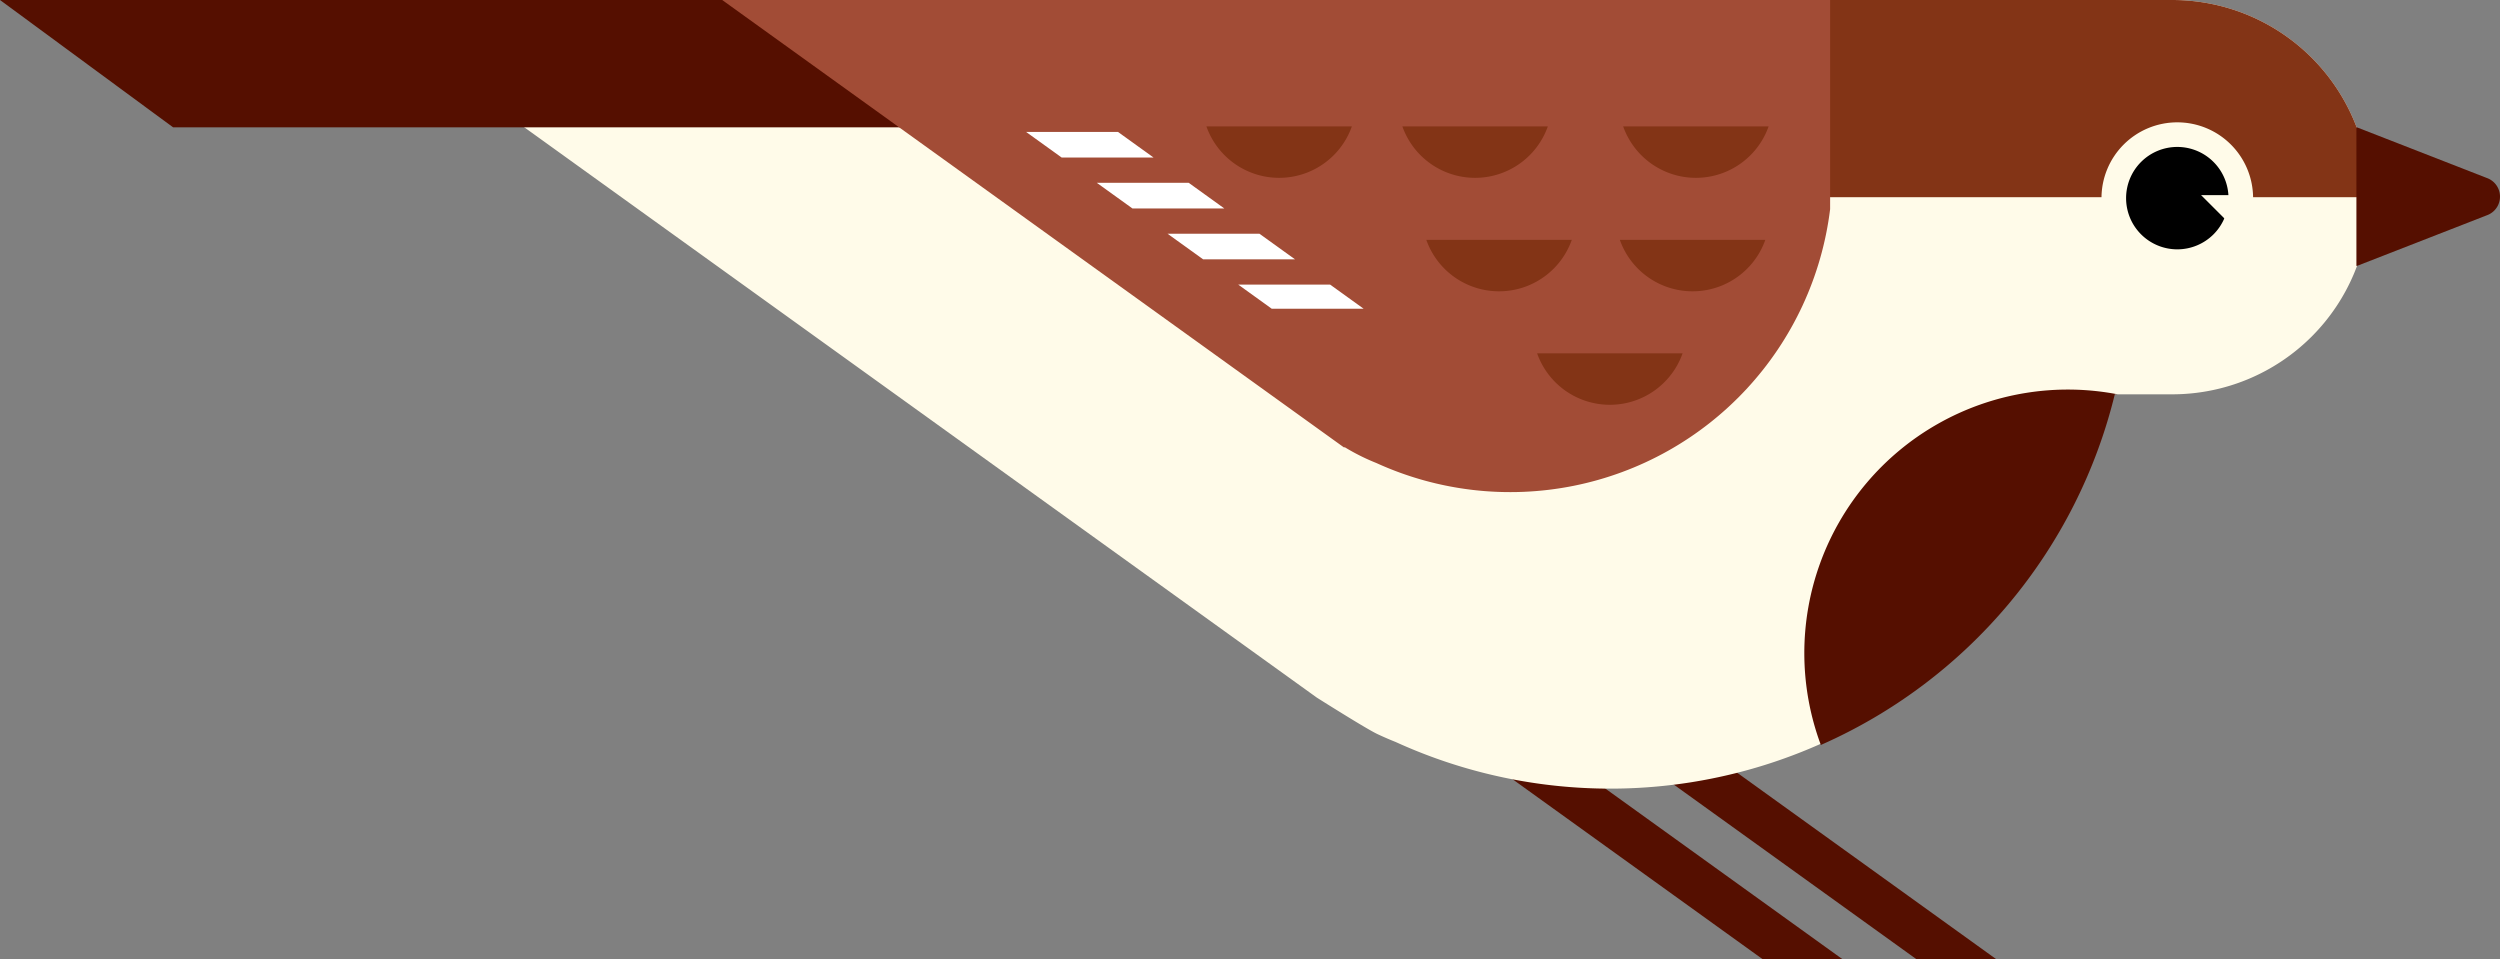
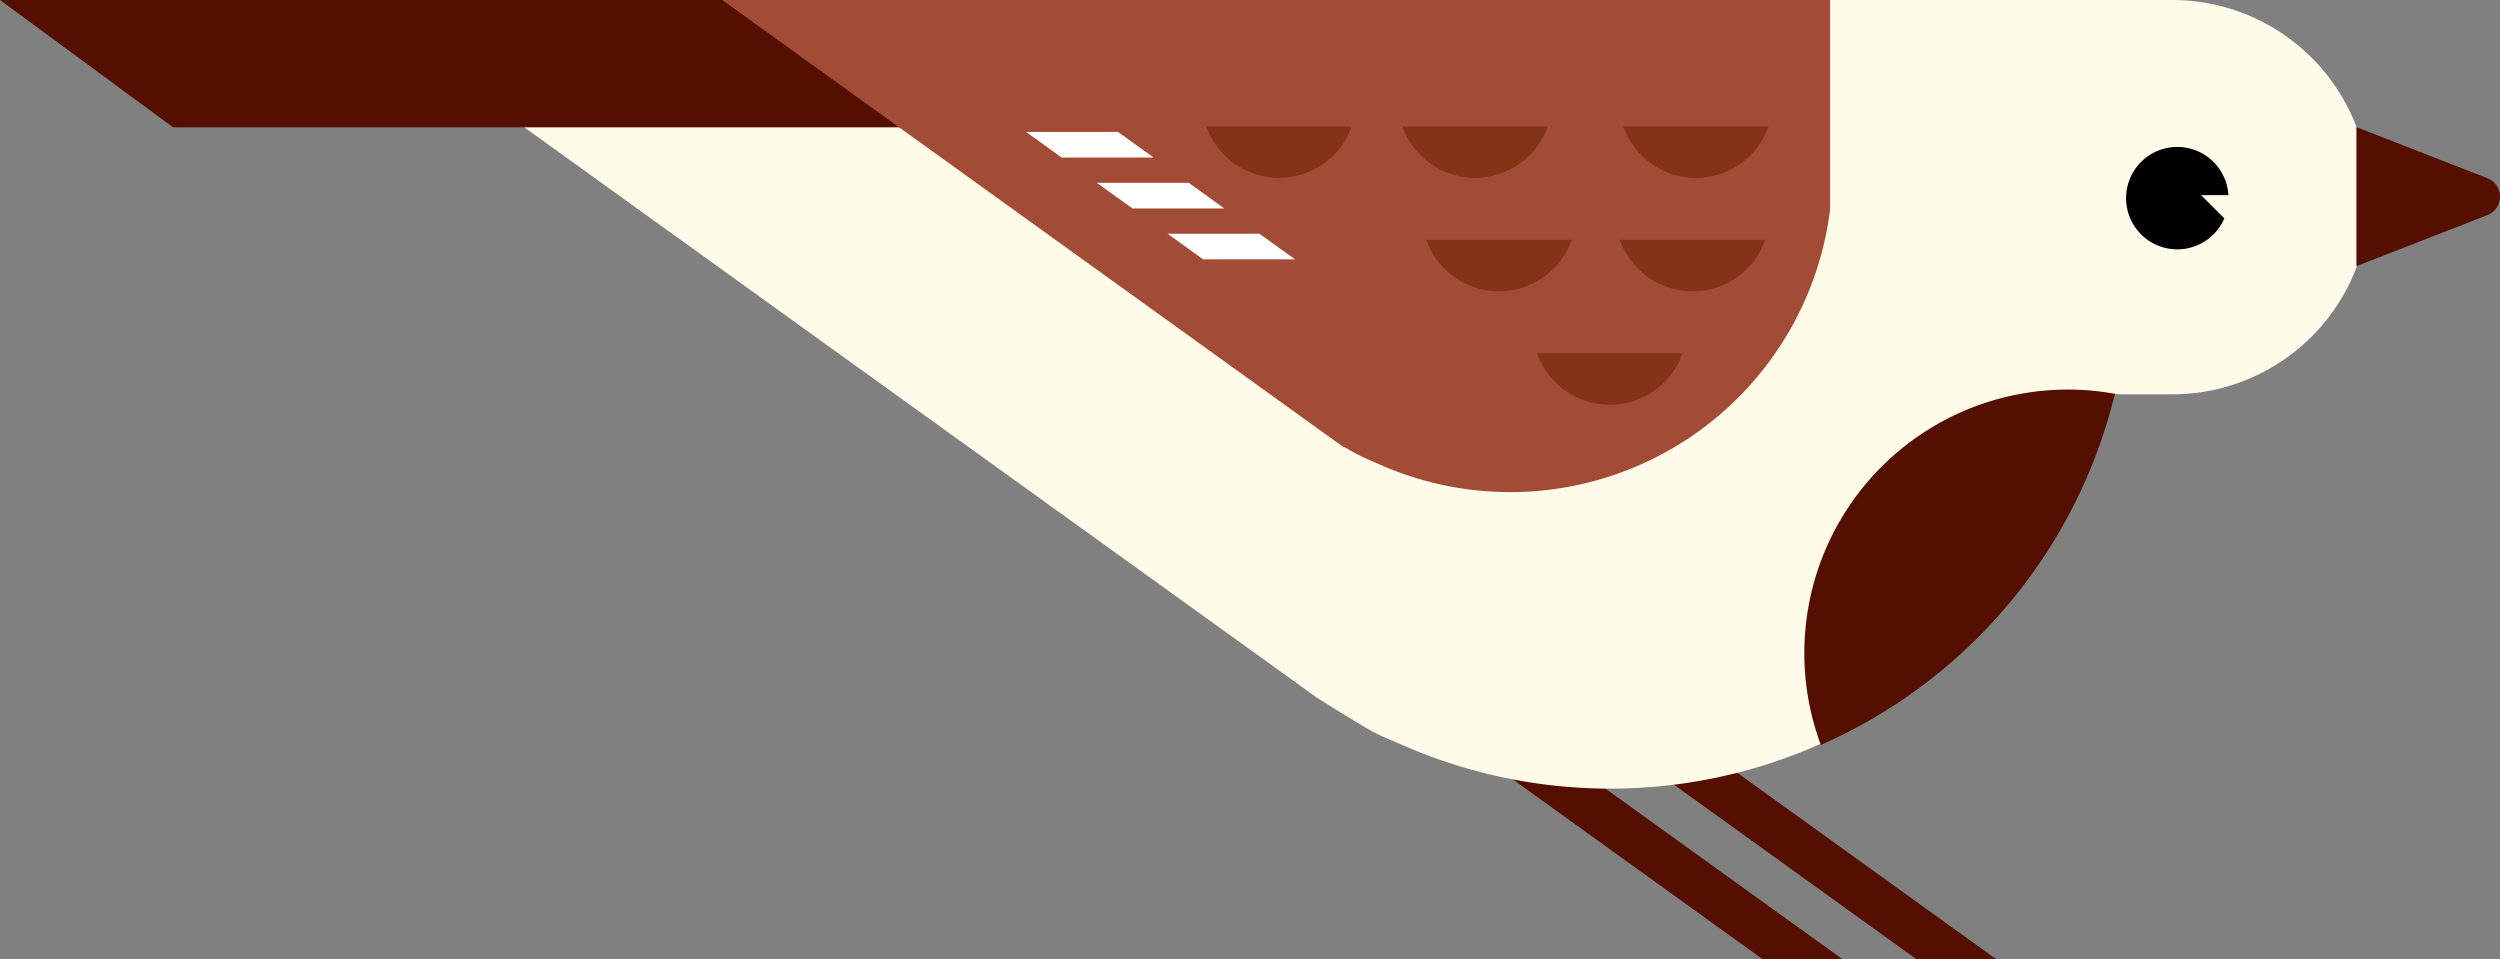
<svg xmlns="http://www.w3.org/2000/svg" width="560" height="214.902" viewBox="0 0 560 214.902">
  <rect x="0" y="0" width="560" height="214.902" fill="#808080" stroke="none" />
  <defs>
    <style>
            .prefix__cls-1{fill:#550f00}.prefix__cls-2{fill:#fffbe9}.prefix__cls-3{fill:#833416}.prefix__cls-5{fill:#fff}
        </style>
  </defs>
  <g id="prefix__Group_18209" data-name="Group 18209" transform="translate(-126.23 -192.549)">
    <g id="prefix__Group_18207" data-name="Group 18207">
      <path id="prefix__Path_16323" d="M573.449 407.451L479.8 340.059h-17.886l93.651 67.392z" class="prefix__cls-1" data-name="Path 16323" />
      <path id="prefix__Path_16324" d="M539 407.451l-93.651-67.392h-17.88l93.651 67.392z" class="prefix__cls-1" data-name="Path 16324" />
    </g>
    <path id="prefix__Path_16325" d="M612.82 192.549H204.045L421.194 348.81s11.038 6.982 13.582 8.175q2.02.947 4.1 1.778a115.763 115.763 0 0 0 160.51-77.886h13.43a44.164 44.164 0 0 0 44.164-44.164 44.164 44.164 0 0 0-44.16-44.164z" class="prefix__cls-2" data-name="Path 16325" />
-     <path id="prefix__Path_16326" d="M656.984 236.719v-.006a44.164 44.164 0 0 0-44.164-44.164H378.137v44.17z" class="prefix__cls-3" data-name="Path 16326" />
    <path id="prefix__Path_16327" d="M613.943 219.954a16.979 16.979 0 1 0 16.979 16.979 16.978 16.978 0 0 0-16.979-16.979z" class="prefix__cls-2" data-name="Path 16327" />
    <path id="prefix__Path_16328" d="M599.946 280.877h.642a59.032 59.032 0 0 0-66.488 78.544 115.927 115.927 0 0 0 65.846-78.544z" class="prefix__cls-1" data-name="Path 16328" />
    <path id="prefix__Path_16329" d="M613.943 225.463a11.47 11.47 0 1 0 11.471 11.47 11.47 11.47 0 0 0-11.471-11.47z" data-name="Path 16329" />
    <path id="prefix__Path_16330" d="M683.254 232.407l-29.073-11.336a.086.086 0 0 0-.115.082v30.886a.087.087 0 0 0 .115.082l29.073-11.336a4.436 4.436 0 0 0 0-8.378z" class="prefix__cls-1" data-name="Path 16330" />
    <path id="prefix__Path_16331" d="M628.879 236.26h-9.609l5.559 5.559h4.05z" class="prefix__cls-2" data-name="Path 16331" />
    <path id="prefix__Path_16332" d="M474.08 221.066l-24.145-28.517H126.23l38.764 28.517z" class="prefix__cls-1" data-name="Path 16332" />
    <path id="prefix__Path_16333" d="M536.177 192.549H288l139.367 100.286v-.163a47.2 47.2 0 0 0 7.172 3.593A72.2 72.2 0 0 0 536.177 239.4v-46.851z" data-name="Path 16333" style="fill:#a24c36" />
    <g id="prefix__Group_18208" data-name="Group 18208">
      <path id="prefix__Path_16334" d="M408.338 244.9h-20.584l7.975 5.739h20.585z" class="prefix__cls-5" data-name="Path 16334" />
      <path id="prefix__Path_16335" d="M400.475 239.241L392.5 233.5h-20.585l7.975 5.739z" class="prefix__cls-5" data-name="Path 16335" />
      <path id="prefix__Path_16336" d="M364.051 227.843h20.585l-7.975-5.739h-20.585z" class="prefix__cls-5" data-name="Path 16336" />
-       <path id="prefix__Path_16337" d="M403.592 256.3l7.5 5.4h20.585l-7.5-5.4z" class="prefix__cls-5" data-name="Path 16337" />
    </g>
    <path id="prefix__Path_16338" d="M396.464 220.863a17.28 17.28 0 0 0 32.585 0z" class="prefix__cls-3" data-name="Path 16338" />
    <path id="prefix__Path_16339" d="M440.361 220.863a17.28 17.28 0 0 0 32.585 0z" class="prefix__cls-3" data-name="Path 16339" />
    <path id="prefix__Path_16340" d="M489.817 220.863a17.28 17.28 0 0 0 32.585 0z" class="prefix__cls-3" data-name="Path 16340" />
    <path id="prefix__Path_16341" d="M445.725 246.282a17.28 17.28 0 0 0 32.585 0z" class="prefix__cls-3" data-name="Path 16341" />
    <path id="prefix__Path_16342" d="M489.074 246.282a17.28 17.28 0 0 0 32.585 0z" class="prefix__cls-3" data-name="Path 16342" />
    <path id="prefix__Path_16343" d="M470.545 271.7a17.28 17.28 0 0 0 32.585 0z" class="prefix__cls-3" data-name="Path 16343" />
  </g>
</svg>